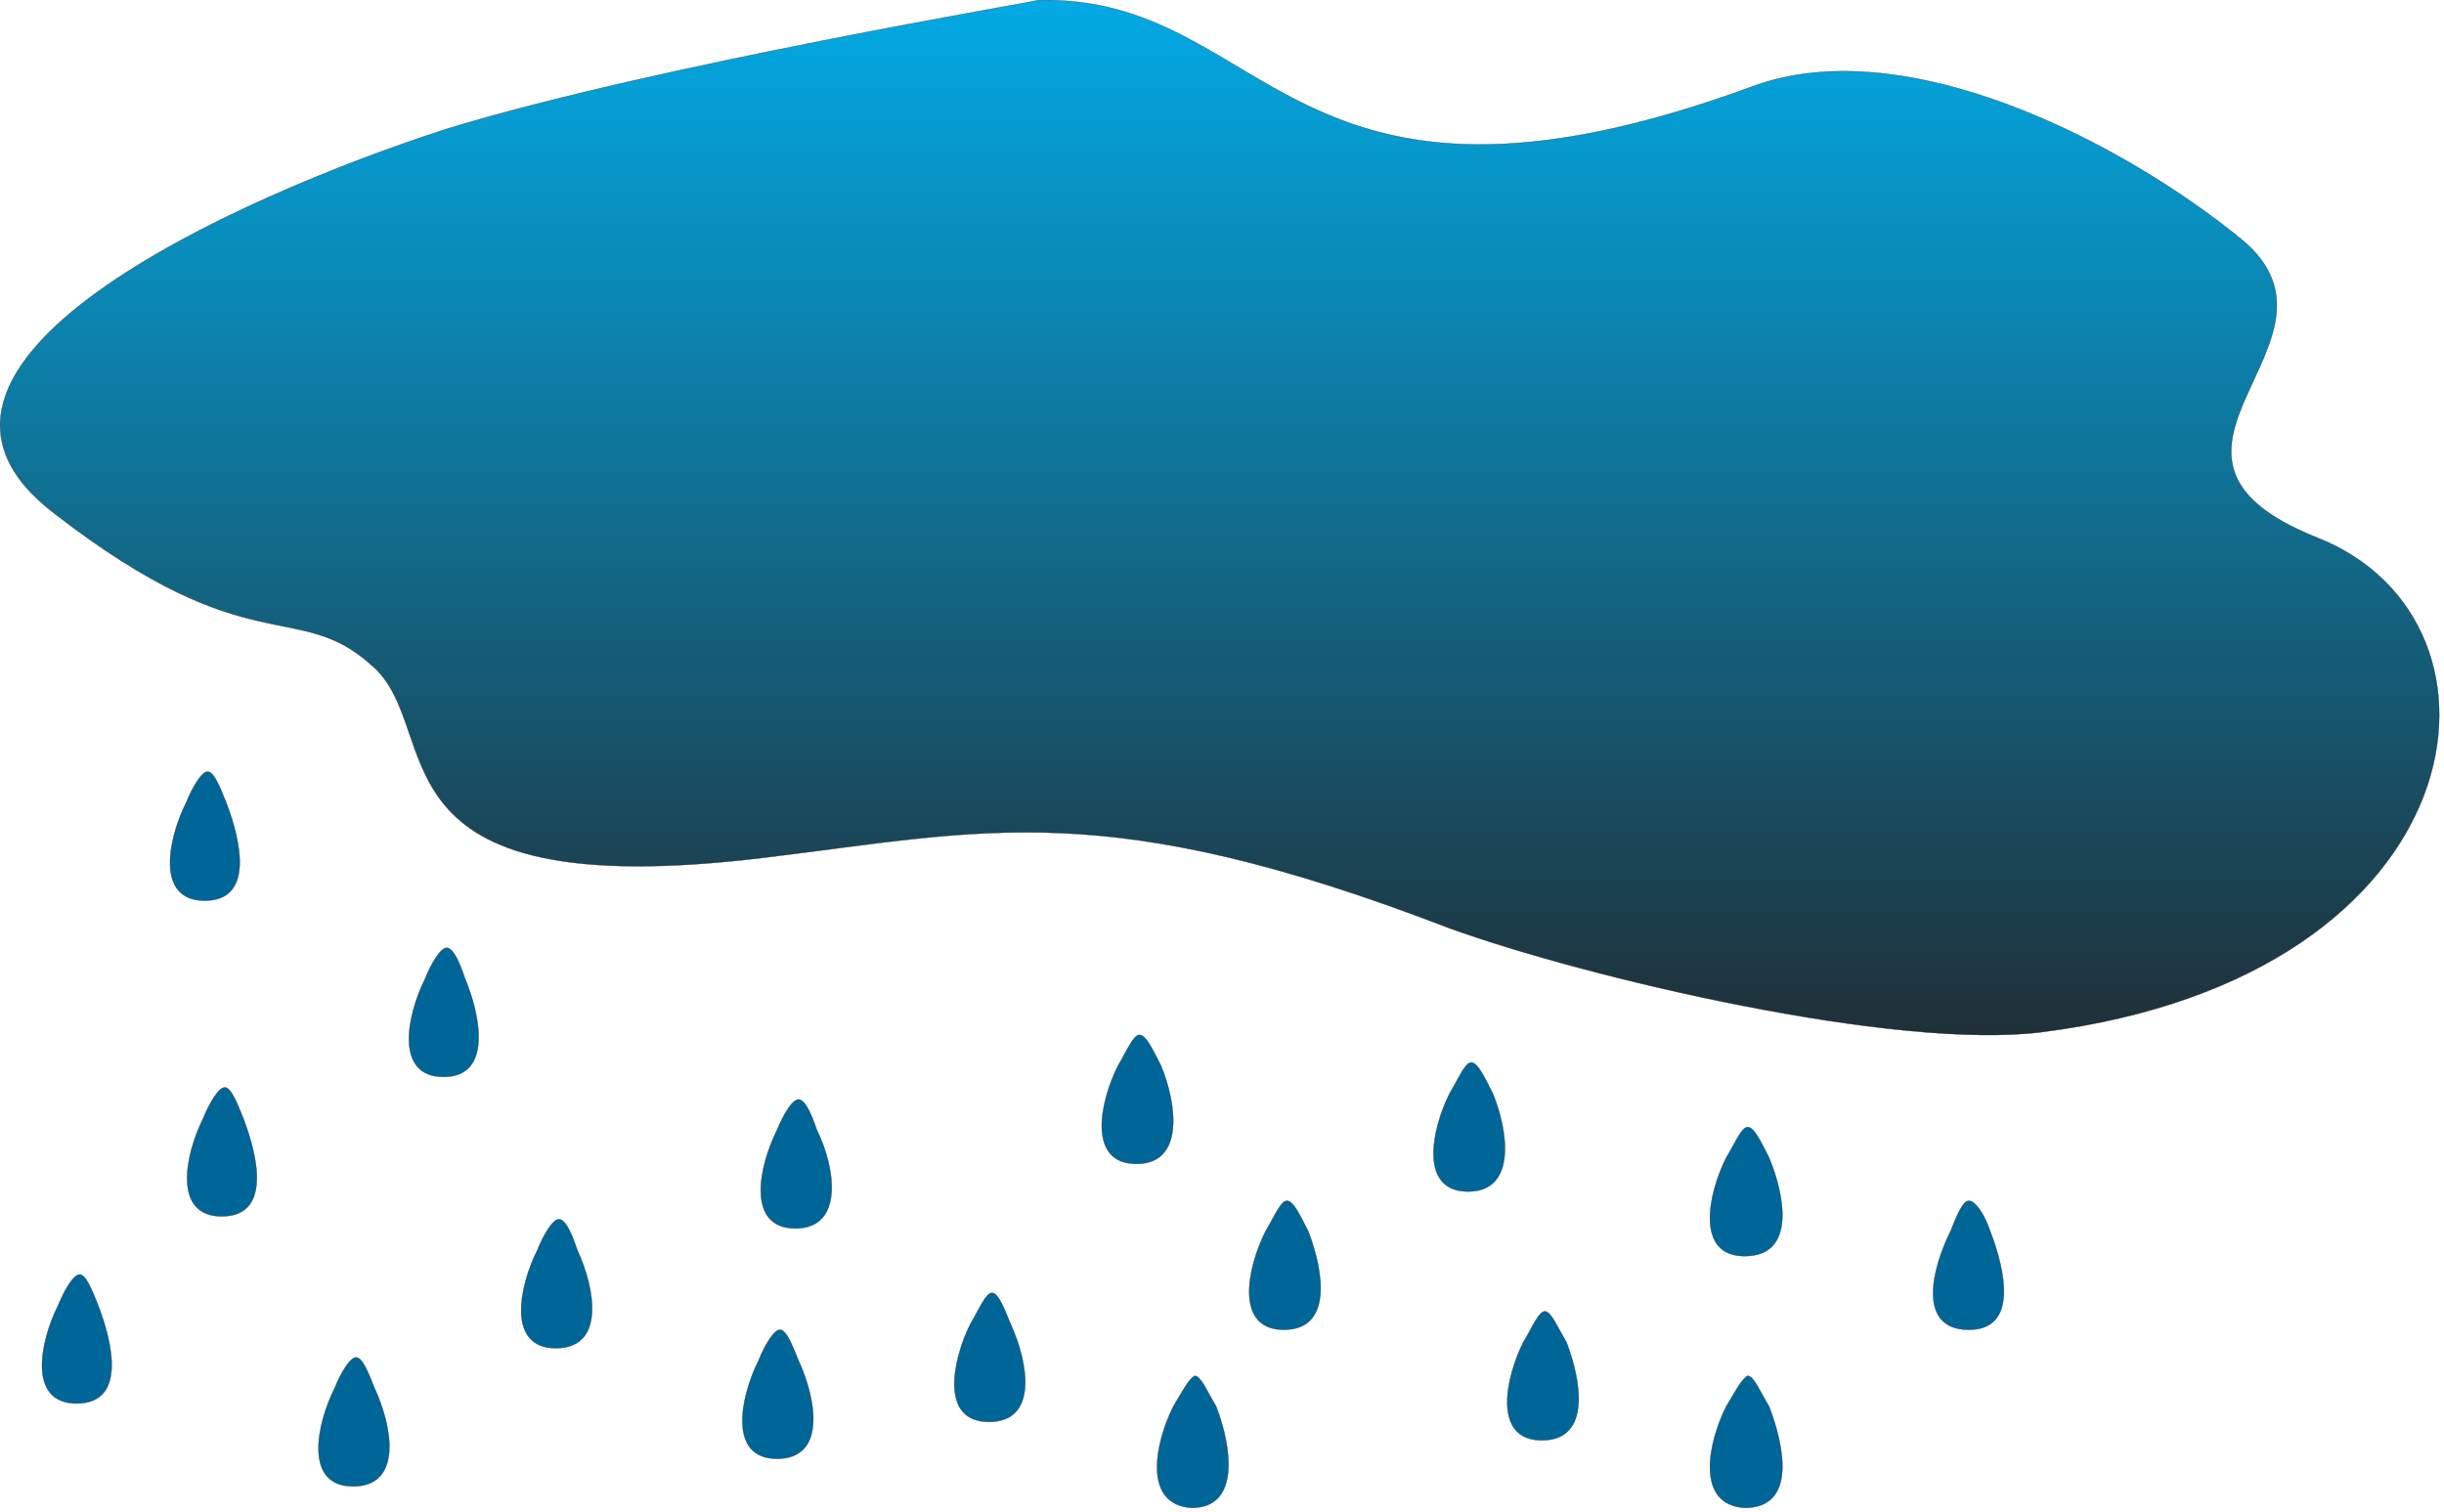
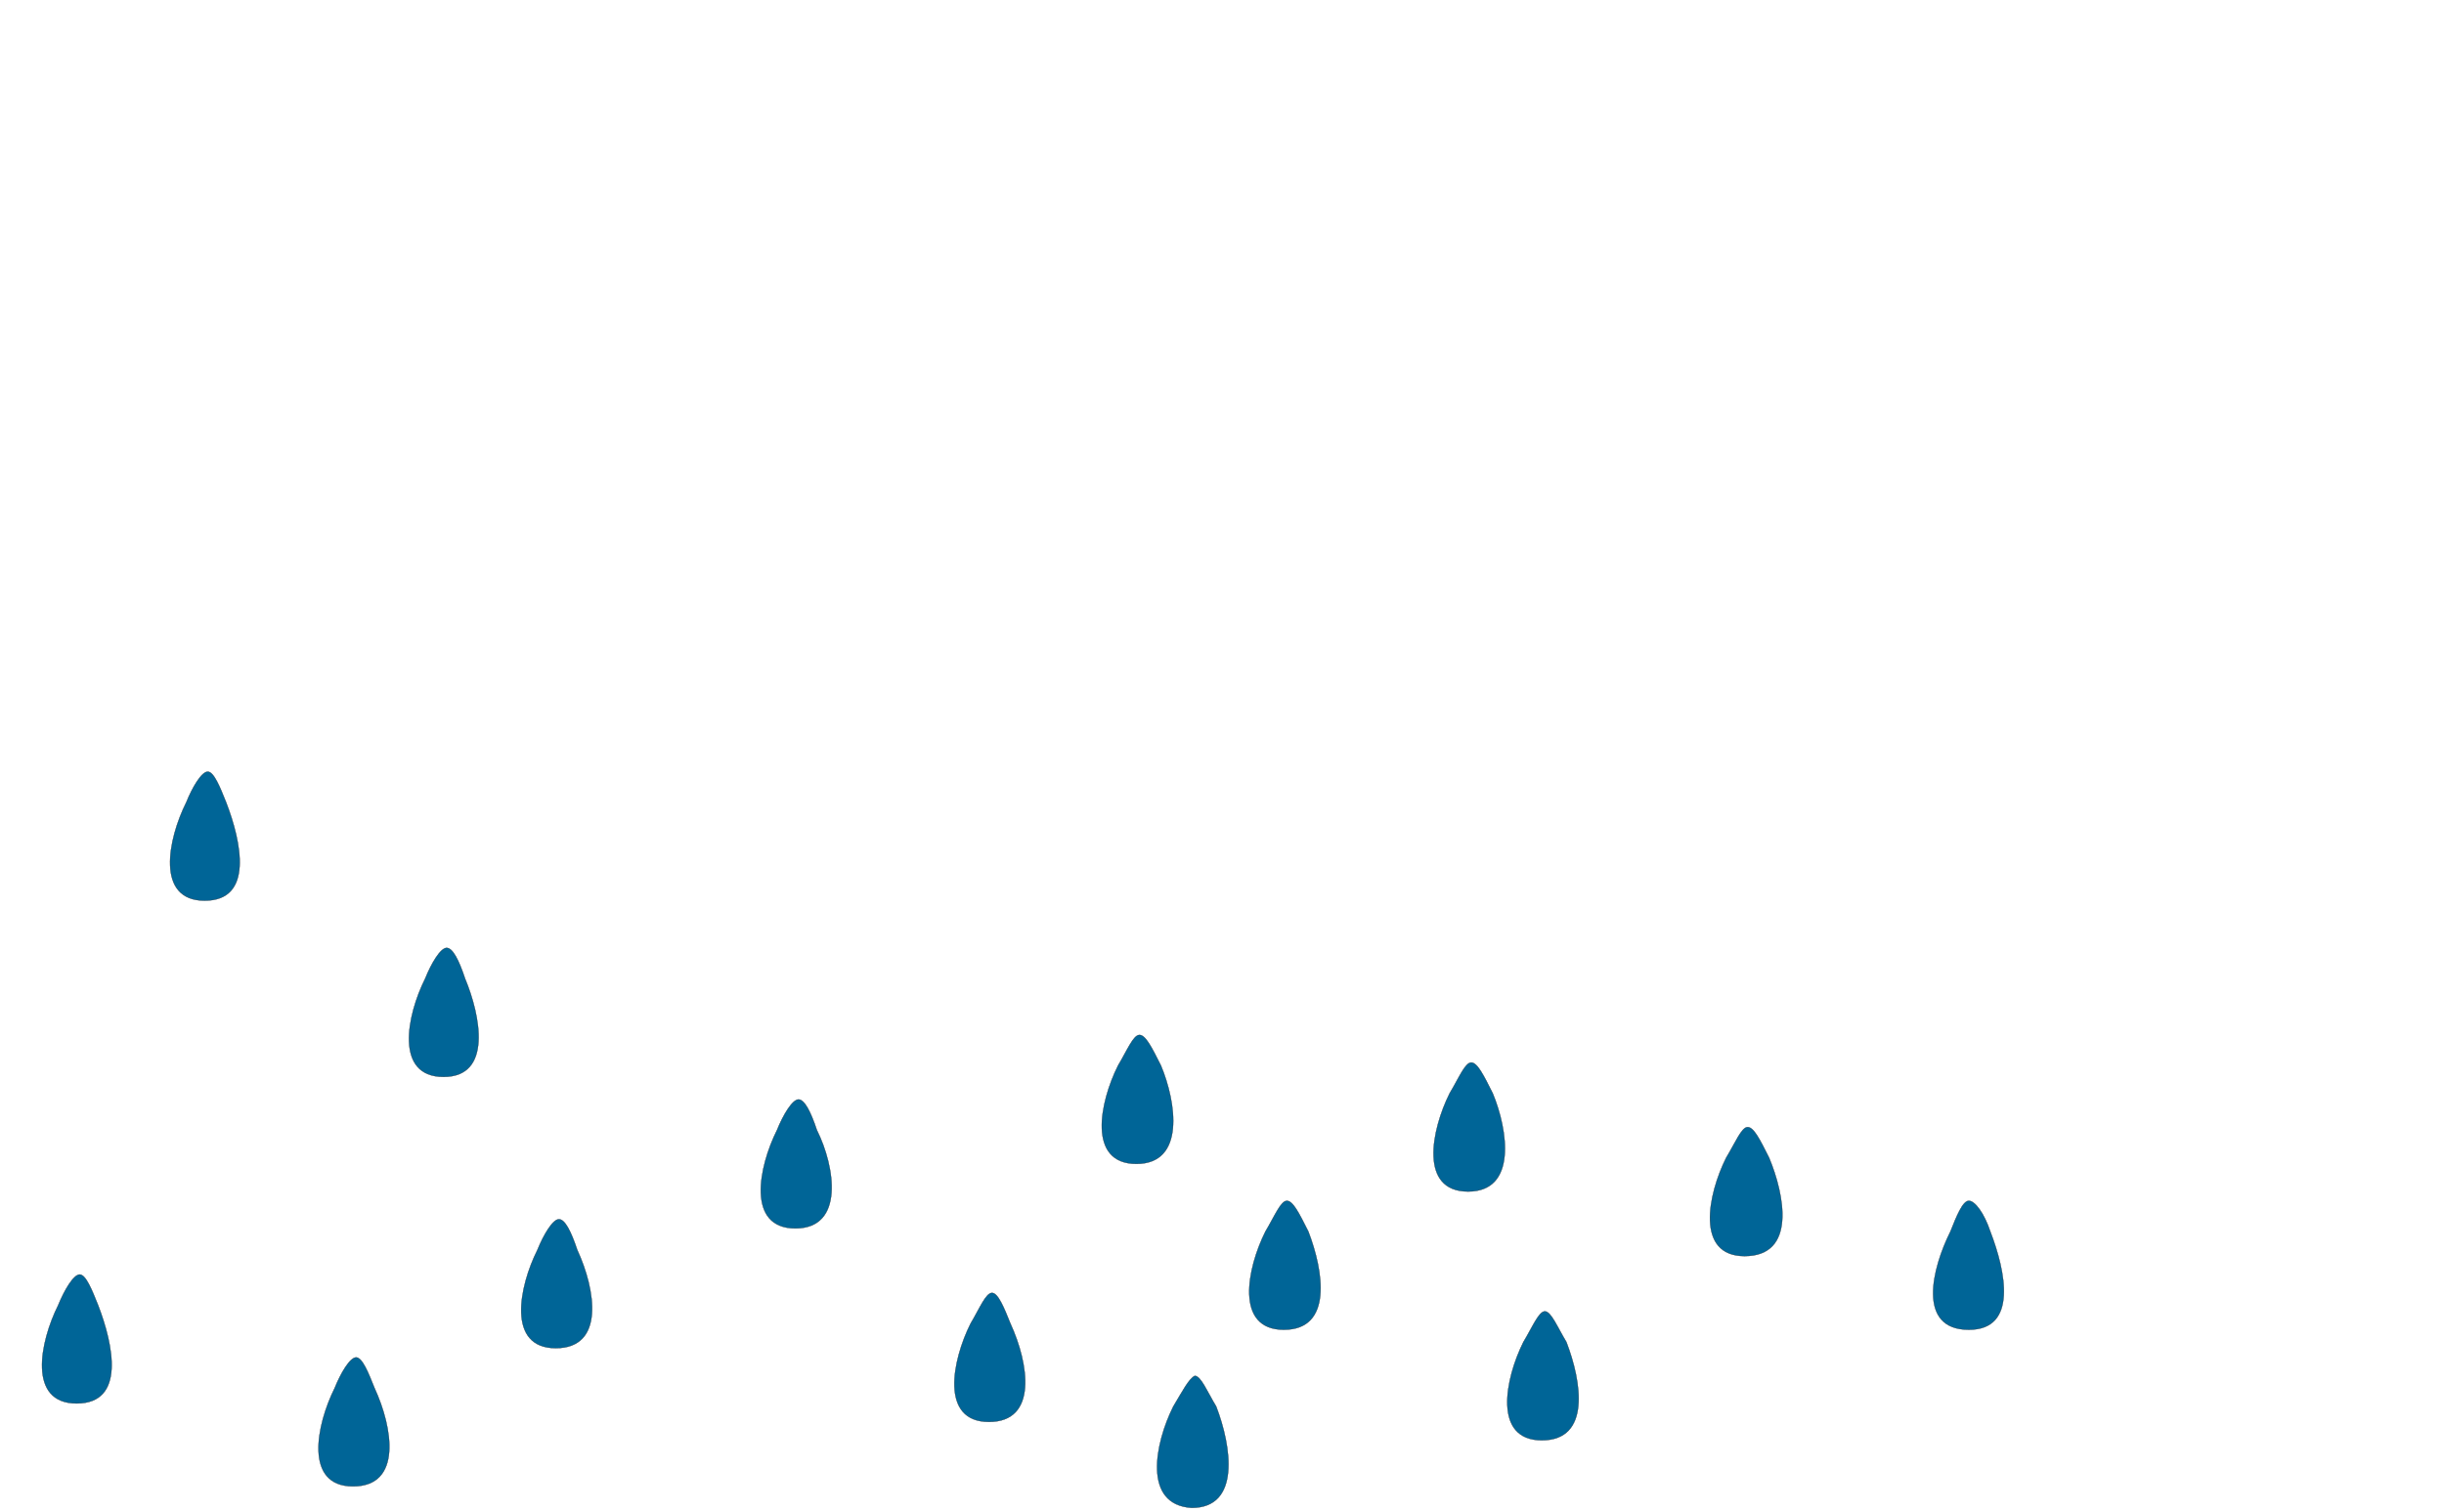
<svg xmlns="http://www.w3.org/2000/svg" xmlns:ns1="https://ian.umces.edu/media-library/" x="0px" y="0px" width="501" height="310" viewBox="0 0 501 310" xml:space="preserve">
  <title>Weather: rain</title>
  <desc>
    <ns1:title>Weather: rain</ns1:title>
    <ns1:descr>Illustration of a cloud with rain droplets falling straight down</ns1:descr>
    <ns1:scene>
      <ns1:contains>meteorology, climate, weather, atmosphere, sky, cloud, rain</ns1:contains>
      <ns1:when>2002-10-03</ns1:when>
    </ns1:scene>
  </desc>
  <defs />
  <path stroke="#231F20" stroke-width=".058" d="m16.336 261.32c1.267 0 2.522 3.151 3.779 6.291 3.15 8.186 5.663 20.15-4.407 20.15s-7.558-12.592-3.779-20.15c1.267-3.13 3.151-6.29 4.407-6.29z" fill="#006597" />
  <path stroke="#231F20" stroke-width=".058" d="m42.585 158.22c1.256 0 2.523 3.15 3.779 6.301 3.151 8.186 5.663 20.149-4.412 20.149s-7.552-12.592-3.773-20.149c1.256-3.14 3.15-6.3 4.406-6.3z" fill="#006597" />
-   <path stroke="#231F20" stroke-width=".058" d="m46.087 222.96c1.256 0 2.523 3.15 3.779 6.301 3.151 8.186 5.663 20.139-4.407 20.139-10.08 0-7.558-12.582-3.79-20.139 1.268-3.15 3.162-6.3 4.418-6.3z" fill="#006597" />
  <path stroke="#231F20" stroke-width=".058" d="m91.56 194.35c1.261 0 2.522 2.522 3.778 6.301 3.151 7.558 5.658 20.15-4.407 20.15-10.08 0-7.557-12.592-3.778-20.15 1.266-3.15 3.139-6.3 4.407-6.3z" fill="#006597" />
  <path stroke="#231F20" stroke-width=".058" d="m73.006 278.32c1.267 0 2.523 3.14 3.779 6.301 3.773 8.175 5.673 20.139-4.412 20.139-10.075 0-7.542-12.592-3.773-20.139 1.266-3.16 3.15-6.3 4.406-6.3z" fill="#006597" />
  <path stroke="#231F20" stroke-width=".058" d="m163.68 225.43c1.256 0 2.522 2.523 3.778 6.291 3.779 7.568 5.663 20.149-4.407 20.149-10.069 0-7.563-12.582-3.778-20.149 1.26-3.15 3.16-6.29 4.41-6.29z" fill="#006597" />
  <path stroke="#231F20" stroke-width=".058" d="m114.57 249.99c1.256 0 2.512 2.522 3.768 6.291 3.79 8.196 5.673 20.149-4.407 20.149s-7.547-12.592-3.768-20.149c1.26-3.14 3.15-6.29 4.41-6.29z" fill="#006597" />
  <path stroke="#231F20" stroke-width=".058" d="m203.36 265.09c1.256 0 2.512 3.151 3.779 6.301 3.763 8.186 5.663 20.15-4.412 20.15s-7.552-12.592-3.773-20.15c1.87-3.15 3.13-6.3 4.4-6.3z" fill="#006597" />
-   <path stroke="#231F20" stroke-width=".058" d="m159.91 272.65c1.256 0 2.522 3.15 3.779 6.301 3.778 8.186 5.663 20.149-4.407 20.149-10.08 0-7.558-12.592-3.784-20.149 1.26-3.15 3.14-6.3 4.41-6.3z" fill="#006597" />
-   <path stroke="#231F20" stroke-width=".058" d="m244.91 282.1c1.267 0 2.512 3.14 4.407 6.291 3.151 8.186 5.045 20.778-5.035 20.778-10.08-.628-7.547-13.22-3.779-20.778 1.9-3.15 3.16-5.66 4.41-6.29z" fill="#006597" />
+   <path stroke="#231F20" stroke-width=".058" d="m244.91 282.1c1.267 0 2.512 3.14 4.407 6.291 3.151 8.186 5.045 20.778-5.035 20.778-10.08-.628-7.547-13.22-3.779-20.778 1.9-3.15 3.16-5.66 4.41-6.29" fill="#006597" />
  <path stroke="#231F20" stroke-width=".058" d="m263.8 246.21c1.256 0 2.507 2.522 4.407 6.301 3.14 8.175 5.035 20.139-5.035 20.139-10.08 0-7.558-12.582-3.779-20.139 1.88-3.15 3.14-6.3 4.4-6.3z" fill="#006597" />
  <path stroke="#231F20" stroke-width=".058" d="m301.59 217.86c1.256 0 2.512 2.522 4.407 6.301 3.14 7.558 5.023 20.15-5.046 20.15s-7.558-12.592-3.784-20.15c1.89-3.14 3.15-6.3 4.42-6.3z" fill="#006597" />
  <path stroke="#231F20" stroke-width=".058" d="m316.69 268.88c1.262 0 2.528 3.14 4.412 6.291 3.151 8.186 5.035 20.149-5.034 20.149s-7.558-12.592-3.79-20.149c1.89-3.15 3.16-6.29 4.41-6.29z" fill="#006597" />
  <path stroke="#231F20" stroke-width=".058" d="m233.58 212.2c1.256 0 2.522 2.522 4.417 6.301 3.15 7.558 5.024 20.139-5.045 20.139-10.07 0-7.558-12.581-3.779-20.139 1.88-3.15 3.14-6.3 4.4-6.3z" fill="#006597" />
-   <path stroke="#231F20" stroke-width=".058" d="m358.25 282.1c1.257 0 2.518 3.14 4.407 6.291 3.15 8.186 5.663 20.778-5.035 20.778-10.069-.628-7.557-13.22-3.778-20.778 1.9-3.15 3.16-5.66 4.41-6.29z" fill="#006597" />
  <path stroke="#231F20" stroke-width=".058" d="m358.25 231.1c1.257 0 2.518 2.522 4.407 6.291 3.15 7.568 5.663 20.16-5.035 20.16-10.069 0-7.557-12.592-3.778-20.16 1.9-3.15 3.16-6.29 4.41-6.29z" fill="#006597" />
  <path stroke="#231F20" stroke-width=".058" d="m403.6 246.21c1.246 0 3.141 2.522 4.401 6.301 3.146 8.175 5.668 20.139-4.401 20.139-10.708 0-7.568-12.582-3.784-20.139 1.25-3.15 2.51-6.3 3.78-6.3z" fill="#006597" />
  <linearGradient id="ian_symbols_8c90b1f2a1af67d4c577aa4d2840d3c6" y2="12.307" gradientUnits="userSpaceOnUse" x2="552.92" gradientTransform="matrix(.538 0 0 .672 -47.222 -21.376)" y1="390.63" x1="552.92">
    <stop stop-color="#231F20" offset="0" />
    <stop stop-color="#00B1EF" offset="1" />
  </linearGradient>
-   <path stroke="#231F20" stroke-width=".058" d="m212.67.051c1.639 0-77.831 13.114-121.3 26.44-43.064 13.965-120.3 48.431-80.09 78.899 40.208 31.103 49.56 17.148 64.994 31.103 15.445 13.327-2.842 49.506 80.428 39.363 45.834-5.567 69.954-12.656 140.44 14.476 28.037 10.154 91.572 25.11 121.46 21.289 90.114-11.485 99.875-84.239 56.414-101.38-43.045-17.138 9.506-40.012-15.269-60.96-24.774-20.309-69.204-43.056-100.38-31.603-95.92 35.265-98.75-18.893-146.69-17.626z" fill="url(#ian_symbols_8c90b1f2a1af67d4c577aa4d2840d3c6)" />
</svg>